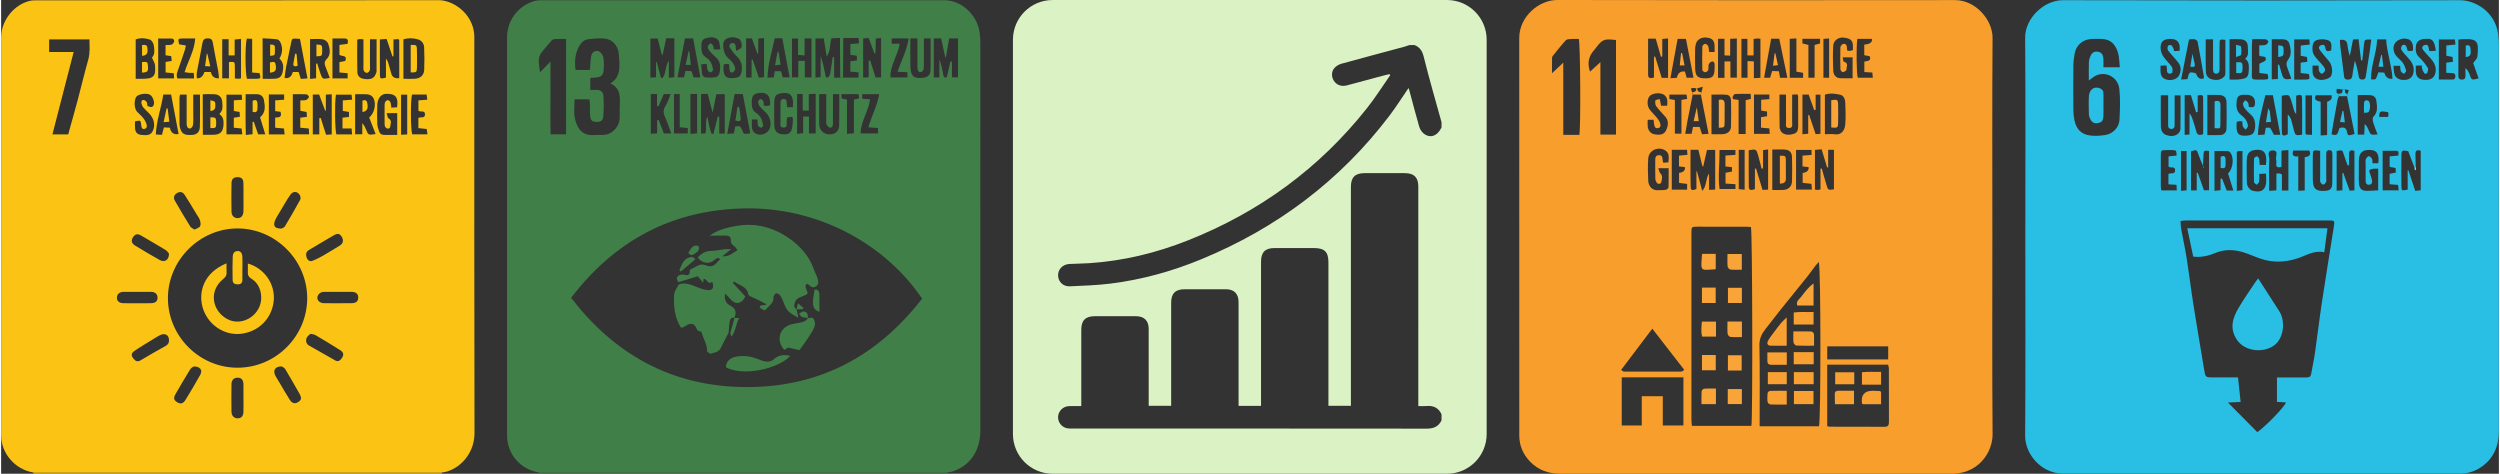
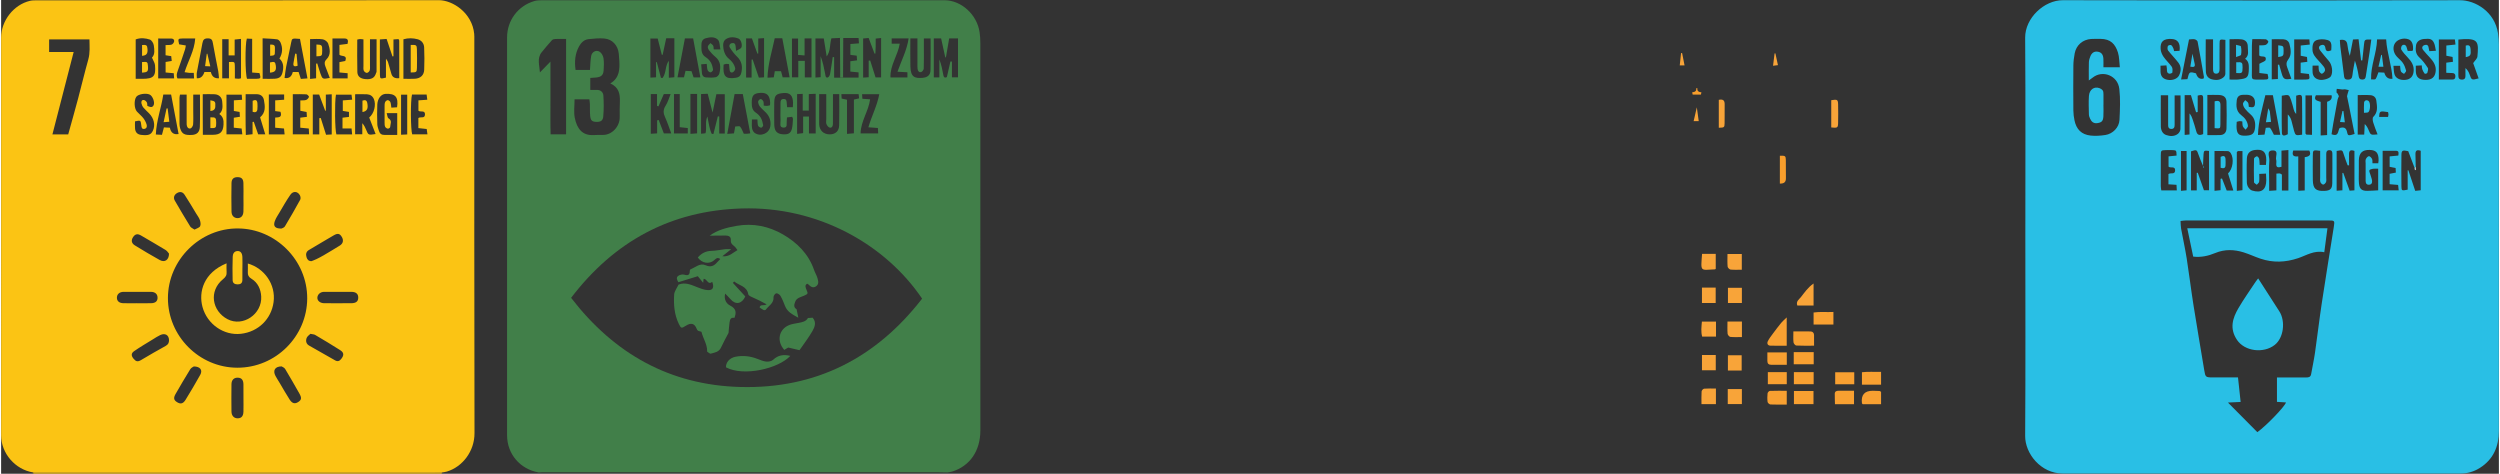
<svg xmlns="http://www.w3.org/2000/svg" id="Ebene_2" data-name="Ebene 2" viewBox="0 0 2004.951 380.277" width="2000" height="379">
  <rect x="0" y="0" width="2004.951" height="380.277" fill="#333333" stroke="none" />
  <defs>
    <style>
      .cls-1{fill:#f89e2c}.cls-2{fill:#f8a439}.cls-3{fill:#f8a031}.cls-6{fill:#fbc414}.cls-7{fill:#417f49}.cls-8{fill:#29bfe5}
    </style>
  </defs>
  <g>
    <path d="M353.816 379.258c-.082.288-.139.581-.17.879H25.919c.015-.31-.032-.611-.14-.903.663-.041 1.326-.118 1.99-.118 106.355.004 212.71.012 319.066.027 2.327 0 4.655.075 6.982.116Z" class="cls-6" />
    <path d="M353.816 379.258c-2.327-.04-4.655-.115-6.982-.116-106.355-.015-212.71-.023-319.066-.027-.663-0-1.326.077-1.99.118C11.325 376.97.011 363.916.009 349.379c-.013-106.371-.01-212.742-.002-319.113C.008 16.628 10.05 3.77 23.171.667c1.753-.415 3.635-.397 5.457-.397 107.536-.017 215.073.063 322.609-.129 11.401-.02 26.884 10.306 28.506 27.004.144 1.486.1 2.994.1 4.491.004 105.372-.117 210.745.145 316.116.036 14.465-9.656 27.055-22.266 30.799-1.26.374-2.601.478-3.905.707ZM190.033 183.381c-30.151-.213-56.046 25.061-56.132 55.779-.086 30.65 25.175 55.91 55.633 55.999 31.06.09 56.036-25.299 56.171-55.542.138-30.976-25.721-56.184-55.672-56.236ZM53.862 107.857c2.658-9.609 5.33-18.995 7.843-28.424 2.807-10.531 5.304-21.147 8.263-31.634 1.528-5.416 1.005-10.714.94-16.192H38.542v10.118h19.693c-5.79 22.459-11.381 44.147-17.048 66.132h12.675Zm196.322-31.979v32.011h5.228V94.831c.386-.032.771-.063 1.157-.095 1.381 4.349 2.762 8.699 4.265 13.431 1.528-.082 3.057-.164 4.552-.244V75.685l-4.734.253v12.871c-.18.001-.36.002-.54.002-1.604-4.291-3.208-8.583-4.834-12.933h-5.094Zm-88.326-.258c.043 11.313-.079 21.86.074 32.57 3.317 0 5.808.021 8.299-.004 5.723-.059 7.977-2.387 8.295-8.148.182-3.303-.143-6.296-3.382-8.524 3.235-2.863 2.565-6.465 2.348-9.855-.228-3.575-2.591-5.805-6.104-6.003-2.954-.167-5.925-.034-9.529-.034Zm133.61 18.729c3.994-3.272 5.697-10.352 3.735-14.862-1.035-2.381-2.969-3.639-5.427-3.79-3.104-.19-6.229-.046-9.618-.046v32.117h5.756v-8.89c1.491 1.677 2.336 3.431 3.066 5.231 1.775 4.377 1.753 4.386 7.621 3.488-1.702-4.391-3.352-8.649-5.134-13.249Zm-85.577-63.594c.034 11.347-.043 21.823.054 32.485 3.808 0 6.799.179 9.759-.044 4.001-.302 5.507-1.812 6.339-5.763.825-3.915.526-7.577-2.633-10.415 2.58-4.305 2.735-8.617.859-12.93-.458-1.052-1.645-2.364-2.642-2.501-3.682-.505-7.425-.567-11.737-.832Zm113.043 32.489c3.409 0 6.381.173 9.325-.04 4.454-.322 7.18-2.877 7.35-7.253.231-5.971.236-11.968-.044-17.936-.149-3.182-2.091-5.683-5.287-6.518-3.686-.962-7.467-1.097-11.344.052v31.694Zm-126.645 12.372c-.009 11.028-.191 21.673.143 32.72 2.216-.247 3.602-.401 5.397-.601V97.901l.977-.161c1.179 3.37 2.359 6.74 3.522 10.063h5.681c-1.481-4.899-2.815-9.31-4.124-13.64 4.61-3.847 4.024-8.84 3.104-13.78-.587-3.151-2.731-4.802-6.039-4.772-2.639.024-5.279.005-8.66.005Zm123.291-12.873c0-10.29.004-20.253-.019-30.217-.001-.287-.291-.573-.595-1.133-1.11.074-2.344.156-4.031.269v13.505l-.798.119c-1.539-4.597-3.079-9.193-4.694-14.019-2.03.146-3.574.257-5.416.39 0 9.767-.066 19.057.035 28.345.036 3.349.375 3.432 4.851 2.294V47.081c.934 1.498 1.408 1.998 1.587 2.589.96 3.167 1.861 6.351 2.753 9.538q1.159 4.139 6.328 3.536Zm-10.079 28.072c.554 1.729.577 3.63 1.431 4.142 3.273 1.959 1.415 4.668 1.347 7.059-.013.475-1.263 1.353-1.83 1.27-.812-.118-1.859-.794-2.189-1.514-.458-.998-.446-2.258-.458-3.407-.045-4.325-.045-8.65-.002-12.975.012-1.152.003-2.405.446-3.419.321-.733 1.376-1.586 2.097-1.58.736.006 1.832.853 2.116 1.585.505 1.303.517 2.797.77 4.435 1.788-.113 3.224-.204 4.594-.29 1.274-8.313-1.465-11.156-9.198-10.767-3.693.186-6.42 3.811-6.658 8.524-.269 5.31-.177 10.647-.002 15.964.058 1.766.824 3.519 1.328 5.259.635 2.192 2.082 3.254 4.422 3.206 3.279-.067 6.561-.017 10.242-.017V90.816h-8.456Zm-165.921-14.881c-.168 1.068-.398 1.861-.401 2.654-.028 6.976-.038 13.951.008 20.927.007 1.142.182 2.321.504 3.417 1.343 4.573 3.572 5.771 9.717 5.358 3.677-.247 5.964-2.189 6.109-6.461.291-8.577.086-17.171.086-25.908h-5.393v13.089c0 3.654.179 7.322-.104 10.954-.09 1.159-1.271 3.006-2.192 3.166-1.889.33-2.861-1.284-2.972-3.155-.078-1.324-.029-2.656-.029-3.985-.002-6.603-.001-13.206-.001-20.057h-5.333ZM108.017 63.268c2.112 0 3.743.001 5.373-0 8.98-.005 10.96-2.013 10.142-10.95-.179-1.961-1.507-3.817-2.452-6.071 2.553-2.587 1.957-6.388 1.463-9.91-.239-1.702-1.726-4.113-3.176-4.585-3.552-1.158-7.414-1.601-11.349-.115v31.632Zm144.831-12.137.907-.237c.863 2.749 1.653 5.524 2.604 8.243 1.55 4.431 1.816 4.527 7.47 3.416-1.193-3.123-2.371-6.166-3.517-9.221-.782-2.087-1.034-3.78.944-5.772 3.612-3.637 2.754-8.341 1.273-12.584-.527-1.511-2.709-3.159-4.347-3.418-3.337-.529-6.817-.159-10.179-.159v31.979l4.843-.54V51.131Zm-75.352-19.643v31.406h5.389V49.796c4.554-.258 4.623-.26 4.718 3.135.092 3.276.02 6.557.02 10.028 1.377.125 2.176.263 2.971.249.627-.011 1.251-.208 1.964-.338V31.222c-1.84.189-3.239.333-5.091.524v12.732h-4.842V31.488h-5.13Zm-60.126 53.505c1.834.725 3.632 1.85 4.953-.334 1.363-2.253-.63-7.608-3.068-8.749-3.016-1.41-9.194-.373-10.748 1.803-1.932 2.707-1.73 9.341.492 11.825 1.645 1.84 3.649 3.378 5.16 5.311 1.175 1.502 2.09 3.328 2.643 5.154.428 1.411.131 3.183-1.852 3.461-2.132.298-2.238-1.298-2.43-2.895-.498-4.139-.552-4.133-5.043-3.146 0 1.873-.142 3.834.033 5.766.273 3.01 1.834 4.776 5.061 5.1 5.734.576 7.783-.112 9.341-3.569 1.985-4.401.789-9.728-3.104-13.715-1.507-1.544-3.167-2.954-4.538-4.607-.787-.95-1.365-2.215-1.62-3.426-.29-1.379.139-2.904 1.936-2.705.863.096 1.865 1.029 2.348 1.851.456.774.313 1.901.434 2.875Zm168.506-53.217c0 8.767-.16 17.39.075 26.002.101 3.697 2.594 5.461 6.795 5.752 4.599.318 7.021-1.06 8.117-4.604.147-.476.503-.933.505-1.401.031-8.602.023-17.204.023-25.996h-5.303c0 6.99.007 13.781-.006 20.571-.003 1.496.198 3.074-.217 4.457-.257.856-1.496 1.954-2.302 1.96-.851.007-2.131-.99-2.466-1.845-.457-1.167-.238-2.614-.24-3.941-.014-6.953-.007-13.905-.007-21.131-1.23-.122-2.014-.271-2.794-.254-.619.014-1.233.233-2.18.43Zm-45.978-.544c-6.402-.556-6.411-.476-7.056 2.82-1.271 6.489-2.745 12.937-4.01 19.427-.589 3.023-.887 6.103-1.312 9.121q5.242.874 6.607-4.824h4.657c.637 1.954 1.186 3.64 1.811 5.558 1.756-.136 3.32-.257 5.318-.412-2.06-10.852-4.021-21.184-6.014-31.689Zm-65.015 31.587c-.211-2.11-.261-3.924-.591-5.686-1.401-7.47-3-14.905-4.272-22.396-.421-2.478-.993-3.883-3.893-3.938-2.938-.056-4.064 1.028-4.551 3.865-1.344 7.824-3.024 15.589-4.452 23.399-.283 1.548-.041 3.193-.041 4.76q4.365.374 6.127-5.059h5.136q1.244 5.52 6.538 5.056Zm-45.767 45.4c.519-1.973 1.003-3.811 1.569-5.959 1.772.087 3.337.164 4.785.235q1.179 6.117 7 5.077c-1.994-10.518-3.987-21.031-6.01-31.706h-6.261c-1.659 10.798-5.548 20.953-5.997 32.106 1.78.089 3.223.162 4.914.247Zm65.415 50.606c0-3.987.113-7.978-.035-11.959-.122-3.293-1.566-4.617-4.554-4.668-3.223-.055-4.951 1.392-5.009 4.794-.131 7.639-.145 15.283.003 22.922.064 3.279 2.106 5.165 4.895 5.174 2.753.009 4.539-1.866 4.673-5.301.143-3.649.032-7.308.028-10.962Zm39.61-51.012h13.069c-.094-1.775-.166-3.145-.246-4.654-2.521-.243-4.602-.444-6.835-.659v-8.04c1.875-.237 3.468-.439 5.335-.675l-.253-3.894c-1.892-.37-3.447-.674-5.032-.983v-8.312c1.777-.104 3.333.101 4.648-.369.974-.348 1.962-1.465 2.288-2.455.147-.447-1.265-2.004-2.033-2.053-3.576-.226-7.174-.1-10.942-.1v32.194Zm-39.607 211.69c0-3.653.06-7.307-.017-10.958-.076-3.599-1.503-5.25-4.43-5.379-3.131-.138-5.133 1.736-5.178 5.231-.094 7.304-.096 14.612-.003 21.916.044 3.468 2.095 5.52 5.066 5.468 2.908-.05 4.441-1.739 4.542-5.32.103-3.65.023-7.305.019-10.958Zm79.503-216.399v-8.634c1.784-.214 3.369-.405 5.186-.623v-4.011c-1.788-.291-3.358-.547-4.953-.807v-8.444c2.708-.21 4.958-.384 7.525-.583-.228-1.708-.392-2.932-.535-4.007h-12.488c-1.131 6.389-.821 28.562.358 31.863h12.623c-.166-1.753-.298-3.144-.451-4.753h-7.264ZM248.277 267.956c-.873.909-2.494 1.904-3.026 3.31-.848 2.243-.487 4.693 1.894 6.072 6.978 4.04 14.014 7.981 21.026 11.963 1.926 1.094 3.409.564 4.757-1.098 2.354-2.904 2.413-5.094-.661-7.08-6.622-4.281-13.437-8.266-20.22-12.293-.802-.476-1.897-.46-3.77-.873Zm-93.569 26.175c-.5.37-2.114 1.012-2.849 2.197-4.077 6.582-8.006 13.259-11.85 19.982-1.791 3.132-1.384 4.819 1.038 6.39 2.9 1.881 4.972 1.523 7.026-1.81 4.061-6.591 7.998-13.266 11.771-20.026 2.053-3.679.123-6.655-5.137-6.734Zm.528-109.847c1.633-.902 3.771-1.391 4.489-2.675.71-1.27.333-3.458-.197-5.03-.614-1.822-1.901-3.421-2.923-5.1-3.091-5.08-6.064-10.238-9.349-15.189-1.608-2.423-3.847-2.65-6.085-1.296-2.243 1.357-3.107 3.654-1.769 5.985 4.028 7.016 8.183 13.961 12.43 20.846.602.977 1.99 1.47 3.403 2.459Zm69.907 109.809c-5.452.037-7.157 3.425-4.909 7.651.999 1.877 2.182 3.656 3.273 5.485 2.691 4.513 5.256 9.107 8.106 13.518 2.107 3.262 4.291 3.682 7.011 1.863 2.56-1.712 2.764-3.273.758-6.792-3.743-6.565-7.443-13.158-11.364-19.616-.716-1.179-2.396-1.774-2.875-2.109Zm-90.355-21.14c-.116-3.994-3.116-5.813-6.982-4.045-2.081.952-4.005 2.26-5.962 3.468-5.065 3.128-10.234 6.113-15.111 9.514-2.47 1.723-2.335 3.706-.46 5.995 1.967 2.401 3.392 2.678 5.986 1.173 6.577-3.815 13.078-7.772 19.776-11.36 2.174-1.164 2.749-2.633 2.752-4.744Zm114.342-63.313c1.346-.552 2.726-1.035 4.03-1.672 1.916-.936 3.818-1.915 5.655-2.995 4.389-2.581 8.773-5.176 13.089-7.875 2.638-1.65 3.159-4.226 1.615-6.851-1.698-2.884-3.337-3.207-6.59-1.3-2.12 1.243-4.244 2.479-6.359 3.728-4.523 2.671-9.06 5.319-13.555 8.037-2.155 1.303-2.565 3.313-1.899 5.615.558 1.929 1.58 3.296 4.016 3.313Zm-114.347-6.028c-.533-.587-1.443-2.155-2.802-2.987-6.467-3.958-13.069-7.696-19.597-11.556-2.737-1.619-4.59-1.351-6.331 1.077-1.828 2.549-1.518 5.084 1.254 6.784 6.61 4.057 13.257 8.069 20.052 11.804 3.882 2.134 7.359.085 7.426-5.123ZM329.819 75.858c-1.293 4.958-1.097 28.627.164 31.985h12.236c-.239-1.742-.422-3.076-.588-4.286l-6.695-.732v-8.1c1.845-1.283 5.163.71 5.303-2.775.155-3.849-3.665-1.624-5.256-3.1v-8.301c2.382-.167 4.473-.314 7.102-.499-.21-1.641-.379-2.967-.535-4.192h-11.731Zm-143.054 26.632v-7.979l4.915-.794-.263-3.863c-1.772-.302-3.192-.544-4.597-.783V80.529c2.329-.153 4.266-.28 6.625-.435-.125-1.67-.226-3.018-.305-4.085h-12.248v31.823h12.714c-.21-1.792-.374-3.187-.547-4.668-2.312-.248-4.233-.454-6.293-.675Zm38.289 80.976c.448-.269 2.106-.692 2.735-1.736 4.245-7.047 8.338-14.19 12.29-21.406.5-.913.284-2.656-.273-3.63-1.85-3.235-5.396-3.541-7.608-.376-3.198 4.576-5.92 9.488-8.784 14.292-1.338 2.244-2.851 4.46-3.723 6.89-1.449 4.037.185 6.056 5.364 5.966ZM126.093 30.899v32.044h12.772l-.288-4.168c-2.421-.222-4.499-.413-6.542-.6v-8.44c1.8-.292 3.223-.523 4.921-.798-.154-1.478-.282-2.704-.405-3.873-1.784-.279-3.191-.5-4.542-.711v-8.174c1.83-.1 3.399.074 4.777-.358.851-.267 1.773-1.356 2.025-2.255.432-1.543-.542-2.601-2.14-2.641-3.439-.085-6.882-.026-10.579-.026Zm22.178 5.603c-.229 1.216-.302 2.198-.604 3.104-1.938 5.806-3.856 11.621-5.937 17.377-.764 2.112-1.198 4.063-.164 5.976h13.309l-.23-4.465c-1.452 0-2.589.062-3.716-.018-1.074-.076-2.138-.3-3.661-.527 2.785-9.041 7.854-17.023 8.542-27.082-3.861 0-6.98-.065-10.096.017-3.809.1-3.846.214-2.832 4.693 1.69.29 3.433.59 5.389.926Zm123.314-.463c2.239-.282 4.294-.54 6.488-.816.677-2.62.518-4.394-2.723-4.347-3.108.045-6.218.01-9.374.01v32.067h12.176v-4.182c-2.329-.214-4.398-.405-6.574-.606v-8.291c1.745-.344 3.301-.651 4.711-.929 1.889-5.22-3.266-3.366-4.704-5.005v-7.9Zm-1.868 207.374c3.82 0 7.641.067 11.459-.019 3.756-.085 5.389-1.442 5.484-4.306.103-3.111-1.681-4.787-5.507-4.826-7.307-.075-14.615-.06-21.922.001-2.994.025-5.247 2.069-5.38 4.624-.129 2.474 2.115 4.424 5.404 4.505 3.486.085 6.975.019 10.462.021Zm-160.701-.005c3.812 0 7.627.078 11.436-.024 3.347-.089 5.028-1.538 5.125-4.118.116-3.085-1.777-4.967-5.345-5.002-7.293-.07-14.586-.059-21.879-.002-3.433.027-5.516 2.03-5.399 4.961.1 2.504 1.932 4.084 5.123 4.165 3.644.093 7.293.022 10.939.019ZM224.269 89.733c-1.45-.189-2.857-.373-4.275-.558v-8.609c2.587-.187 4.84-.35 7.186-.519v-4.205H214.893v32.016h12.665c-.18-1.769-.322-3.165-.478-4.701-2.6-.241-4.834-.449-7.098-.659v-8.124c2.762-.226 5.79.086 4.286-4.641Zm-27.03-58.749c-1.48 4.735-1.36 28.444.167 32.294 2.375 0 4.852.052 7.326-.012 3.757-.098 3.907-.386 2.651-4.6-1.734-.13-3.509-.263-5.872-.441V31.174c-1.852-.083-3.101-.138-4.272-.191Zm128.737 76.939V75.997h-4.935v32.15c1.782-.081 3.21-.146 4.935-.225Z" class="cls-6" />
    <path d="M180.96 211.365c0 2.632-.149 4.785.038 6.909.228 2.594-.785 4.132-2.841 5.804-11.709 9.527-8.851 25.581 3.551 32.114 12.342 6.502 27.849-4.022 27.068-18.197-.316-5.73-2.628-11.114-7.885-14.29-2.212-1.337-2.967-2.852-2.864-5.223.099-2.272.021-4.553.021-6.959 13.161 3.745 22.592 16.685 20.649 31.036-1.817 13.429-12.153 23.787-26.205 25.375-13.677 1.546-27.064-7.619-30.852-21.547-3.276-12.044.885-27.48 19.32-35.023Z" class="cls-6" />
    <path d="M193.674 215.275c0 3.159.026 6.319-.008 9.478-.028 2.49-1.4 3.541-3.825 3.519-2.345-.021-3.967-.971-4.005-3.428-.096-6.316-.208-12.643.068-18.949.089-2.031 1.064-4.31 3.879-4.397 2.331-.072 3.735 1.555 3.886 4.798.139 2.987.029 5.985.029 8.979h-.024Zm-25.708-112.479v-8.6c4.209-.206 4.704.291 4.686 4.529-.017 3.984-.29 4.236-4.686 4.071Zm.012-22.289c3.9.654 4.178 1.055 3.936 5.212q-.181 3.1-3.936 3.388v-8.6Zm122.065 9.429v-9.133c1.851-.626 3.362-.748 3.87 1.846.892 4.55-.127 6.66-3.87 7.287Zm-74.24-31.632v-8.196c3.632-.826 4.25-.49 4.675 2.468.568 3.961-.545 5.47-4.675 5.728Zm.143-22.482c4.388-.263 3.83 1.241 3.819 5.077-.01 3.576-.063 3.576-3.819 3.927v-9.004Zm112.836 22.349V36.069c4.444-.155 4.873.042 4.973 3.451.147 4.973.142 9.956.028 14.93-.081 3.548-.368 3.673-5.002 3.72ZM201.907 89.777v-8.867c1.976-.905 3.635-1.032 3.827 1.974.104 1.632.132 3.291-.039 4.913-.221 2.091-1.516 2.714-3.788 1.98Zm-88.77-44.95v-8.715c3.602-.254 4.143.172 4.369 3.306.266 3.683-.797 5.082-4.369 5.409Zm-.027 13.471v-8.479c4.207-.346 4.47-.174 4.73 2.904.393 4.66-.081 5.287-4.73 5.575Zm139.993-22.572c4.433.15 4.698.459 4.648 5.015-.046 4.195-.207 4.361-4.648 4.474v-9.489Zm-15.954 7.541c.288 3.183.575 6.367.858 9.489-2.75 1.055-3.693.236-3.355-2.005.392-2.6.947-5.176 1.431-7.762.355.093.711.186 1.066.279Zm-69.215 10.009c-1.805-.08-2.857-.126-4.198-.185.48-3.535.912-6.719 1.344-9.903l.446-.085c.742 3.134 1.484 6.269 2.408 10.173Zm-34.272 33.707c.429 3.428.858 6.855 1.346 10.751-1.486.114-2.651.204-4.573.352.871-4.054 1.616-7.521 2.361-10.988l.867-.116Z" class="cls-6" />
  </g>
  <g>
    <path d="M1624.841 190.118c0-53.281.241-106.563-.148-159.841C1624.578 14.45 1639.984.128 1654.933.167c106.228.281 212.457.256 318.685.009 12.623-.029 28.128 9.423 30.645 26.662.43 2.946.657 5.95.658 8.927.033 103.398.043 206.796.007 310.193-.004 12.411-4.357 22.75-15.227 29.622-4.733 2.992-9.897 4.531-15.57 4.529-106.395-.029-212.79-.042-319.185-.001-17.758.007-30.348-16.102-30.252-30.15.363-53.278.146-106.56.146-159.841Zm250.694-114.966.997 2.092c-.354.878-.866 1.726-1.037 2.638-1.218 6.481-2.384 12.972-3.53 19.466-.501 2.841-.915 5.697-1.343 8.378 6.068 2.462 4.965-2.979 6.535-4.976 3.251-.9 5.163-.362 5.926 3.244.668 3.157 1.05 3.076 6.042 1.541-1.491-7.523-2.986-15.092-4.494-22.659-.509-2.556-1.052-5.105-1.579-7.657.161-.651.322-1.302.483-1.953l.908-2.938c-1.014-.215-2.027-.431-3.041-.646l-2.064.158-4.537-.526c-.096 1.253-.264 2.054-.17 2.822.045.37.586.68.903 1.017Zm-80.956 47.001v31.06l4.548-.544v-31.43h-3.685l-.862.914Zm55.818-14.105 4.53.204v-31.689h-5.218v30.625c.229.287.459.574.688.861Zm86.901 26.776c-1.684-4.441-3.369-8.882-5.11-13.472-4.552-1.014-5.415-.668-5.469 3.073-.123 8.476-.111 16.956 0 25.432.043 3.264.399 3.354 5.017 2.378v-15.558l.577.05c1.803 5.415 3.606 10.83 5.481 16.464 1.735-.182 3.124-.327 4.414-.462v-31.701c-3.036-1.059-4.332-.186-4.224 2.818.119 3.318.136 6.64.198 9.96l-.884 1.02Zm-169.836-1.672c-1.226-3.001-2.614-5.948-3.638-9.016-1.341-4.02-1.459-4.17-5.996-2.664v31.348h4.583v-14.095l.828-.045c1.636 4.634 3.272 9.269 4.966 14.065h4.066v-31.601c-3.849-.449-4.153-.328-4.382 2.573-.247 3.135-.29 6.286-.422 9.431l-.006.005Zm59.353 169.812c2.654 0 4.299-0 5.944 0 5.826.001 11.653-.036 17.478.022 2.028.02 3.596-.301 4.013-2.689.998-5.713 2.264-11.386 3.09-17.122 1.89-13.125 3.411-26.305 5.391-39.416 3.095-20.496 6.454-40.952 9.683-61.428.838-5.315.809-5.365-4.37-5.367-38.12-.014-76.239-.011-114.358.009-1.272.001-2.543.246-4.257.423.152 2.264.098 4.244.444 6.15 1.452 7.995 3.237 15.935 4.503 23.957 1.965 12.445 3.456 24.965 5.424 37.41 2.77 17.521 5.823 34.998 8.687 52.504.836 5.109 1.16 5.528 6.263 5.542 6.795.019 13.59.005 20.789.005.721 6.702 1.401 13.028 2.117 19.682-3.42.164-6.156.294-10.181.487 8.403 8.466 16.026 16.147 23.601 23.779 7.42-5.389 22.123-20.678 22.97-23.882l-7.231-.444v-19.623ZM1700.696 54.007c-.512-4.357-.4-8.272-1.509-11.804-2.154-6.859-5.943-10.987-14.082-10.993-2.497-.002-5.003-.085-7.49.084-6.718.456-11.898 4.913-13.156 11.508-.619 3.243-1.034 6.574-1.069 9.87-.124 11.988-.1 23.979-.007 35.967.021 2.636.356 5.308.89 7.893 1.516 7.34 5.62 11.468 12.945 12.288 3.899.436 7.974.135 11.874-.459 5.97-.909 11.029-6.106 11.32-12.121.4-8.267.795-16.65-.122-24.836-1.215-10.846-13.499-15.467-21.427-9.076-.811.654-1.685 1.229-3.071 2.232 0-5.377-.103-10.014.056-14.641.056-1.613.585-3.276 1.207-4.789 1.036-2.522 2.883-4.082 5.826-3.648 2.902.427 4.4 2.188 4.605 5.59.136 2.256.026 4.526.026 6.933h13.182Zm201.83-22.268c-5.301-.191-5.453-.037-5.851 3.99-.421 4.261-.91 8.515-1.37 12.773l-.979-.029-2.011-16.977-4.467.205c-.905 4.675-1.728 8.922-2.55 13.168-1.137-3.244-1.596-6.354-2.051-9.463q-.62-4.239-5.927-3.321c.111 1.727.138 3.517.355 5.285.93 7.567 1.953 15.124 2.857 22.694.226 1.894.186 3.677 2.823 3.832 2.746.161 3.795-.963 4.072-3.698.392-3.876 1.269-7.704 1.939-11.552 1.429 4.129 2.386 8.148 2.986 12.219.297 2.019.972 3.029 3.077 3.005 1.948-.022 2.48-1.136 2.733-2.833.954-6.397 2.032-12.776 3.009-19.17.494-3.231.871-6.48 1.354-10.127Zm-67.016 76.014V91.838c1.48 1.479 2.338 3.055 2.843 4.736.854 2.845 1.386 5.787 2.233 8.635 1.054 3.542 1.471 3.691 6.43 2.893 0-9.815.141-19.744-.083-29.665-.071-3.125-2.411-2.288-4.703-1.63v14.637c-1.166-1.094-1.595-2.283-1.943-3.495-.732-2.545-1.264-5.158-2.162-7.641-1.632-4.514-1.719-4.483-7.46-3.482 0 9.843-.163 19.786.096 29.719.081 3.116 2.398 2.425 4.75 1.207Zm148.807-57.101c1.394-2.073 3.246-3.585 3.399-5.253 1.019-11.156.802-14.437-10.758-13.991-1.424.055-2.844.208-4.527.336 0 9.93.018 19.395-.015 28.859-.007 1.937.509 3.21 2.734 3.285 2.573.087 3.032-1.428 2.966-3.53-.059-1.907-.013-3.817-.013-5.726 1.731 1.532 2.691 3.224 3.305 5.033 1.58 4.657 1.697 4.771 7.272 3.256-1.495-4.205-2.974-8.366-4.362-12.27Zm-148.318 102.293v-32.507l-5.557.46v12.999c-2.645.747-4.247.636-4.197-2.137.021-1.163.266-2.41-.061-3.474-.804-2.614 2.383-7.505-2.659-7.537-5.47-.035-2.646 5.058-2.831 7.781-.427 6.288-.135 12.625-.134 18.943 0 1.768 0 3.536 0 5.712 2.259-.152 3.815-.258 5.797-.391V139.37c1.229-.074 2.027-.209 2.804-.134.428.041.823.436 1.608.887v12.822h5.23Zm48.687-20.209-1.167-.063c-.998-2.779-2.116-5.521-2.965-8.344-1.214-4.038-1.13-4.063-5.843-3.162v31.931l4.643-.348v-13.975l.686.03c1.659 4.622 3.318 9.245 5.113 14.245l3.848-.275v-31.621c-3.062-1.178-4.39-.35-4.328 2.684.061 2.965.013 5.933.013 8.899Zm-113.743-56.523v32.231c3.709 0 7.137.158 10.543-.046 3.174-.191 4.764-2.371 4.823-5.345.144-7.145.24-14.301-.008-21.44-.122-3.519-2.281-5.203-5.957-5.373-2.974-.137-5.959-.028-9.401-.028Zm136.623 31.674c-1.29-3.462-2.59-6.488-3.51-9.625-.408-1.391-.694-3.667.069-4.41 3.986-3.885 3.014-8.479 2.454-13.058-.332-2.719-2.236-4.194-4.717-4.4-3.39-.281-6.82-.07-10.239-.07v31.744h5.214c.152-2.991.292-5.752.432-8.512 1.577 1.46 2.412 3.177 3.14 4.938 1.617 3.908 1.595 3.917 7.157 3.393Zm-118.829-76.384v32.339c2.602 0 4.922.234 7.178-.044 6.726-.829 8.208-1.102 8.327-8.782.047-3.044-.105-5.894-2.993-7.82 3.493-2.894 2.082-6.43 2.155-9.576.083-3.576-1.782-5.705-5.225-6.051-3.071-.309-6.197-.065-9.442-.065Zm119.367 99.542c.124-.953.272-1.588.28-2.225.081-6.051-1.838-8.308-7.159-8.462-5.825-.168-8.541 2.403-8.678 8.311-.069 2.987-.027 5.978-.019 8.966.008 3.155-.166 6.326.099 9.46.388 4.589 2.209 6.151 6.753 6.1 2.897-.033 5.792-.271 8.685-.416v-17.348c-1.636 0-2.961-.16-4.224.05-1.034.172-2.66.606-2.833 1.245-.27.998.456 2.271.782 3.422.463 1.637 1.154 3.241 1.362 4.908.231 1.85-.535 3.324-2.751 3.235-1.951-.079-2.406-1.432-2.404-3.101.006-4.649-.004-9.299.001-13.948.001-1.162-.287-2.463.141-3.446.449-1.03 1.53-2.319 2.466-2.436.765-.095 2.012 1.219 2.514 2.184.475.915.258 2.189.361 3.501h4.626Zm-69.741-67.816c-1.123-3.11-2.192-6.185-3.344-9.23-.876-2.317-.798-4.128.91-6.359 2.842-3.712 1.967-8.217.888-12.398-.577-2.235-2.494-3.584-4.856-3.697-3.096-.148-6.205-.036-9.335-.036v32.193l4.936-.29V51.99l.985-.131c.718 2.486 1.415 4.978 2.158 7.456 1.275 4.253 2.392 4.847 7.657 3.912Zm-104.796 13.235c0 8.786-.077 16.928.04 25.068.043 2.992 1.361 5.812 4.21 6.833 3.124 1.12 6.654 1.3 9.514-.952 1.037-.817 1.968-2.469 1.993-3.759.171-8.94.09-17.886.09-27.094h-4.749c0 1.666 0 2.971 0 4.277-.002 6.487-.021 12.974.004 19.46.007 1.951-.615 3.29-2.813 3.198-1.951-.082-2.419-1.39-2.395-3.086.03-2.162-0-4.324-.001-6.487-.001-5.769-0-11.539-0-17.459h-5.892Zm127.922 44.586c-5.772-.745-5.875-.699-5.904 3.999-.04 6.475-.081 12.951.015 19.424.104 7.031 2.424 9.109 9.455 8.748 4.461-.229 6.051-1.562 6.154-6.026.18-7.799.058-15.605.085-23.408.006-1.595-.088-3.093-2.161-3.22-2.245-.138-2.781 1.225-2.769 3.17.037 6.309.017 12.618.009 18.927-.002 1.161.245 2.443-.165 3.448-.366.898-1.468 2.043-2.268 2.061-.771.018-1.96-1.134-2.264-2.013-.412-1.195-.183-2.621-.184-3.947-.009-6.963-.004-13.926-.004-21.161Zm-91.848-89.459c0 8.86-.183 17.3.104 25.724.094 2.754 1.322 5.405 4.673 6.319 3.624.988 6.916.752 9.75-1.821.661-.6 1.203-1.711 1.211-2.592.087-9.089.053-18.179.053-27.212-4.499-.536-4.635-.538-4.682 2.868-.095 6.808-.035 13.619-.016 20.428.006 2.01-.412 3.893-2.815 3.828-2.143-.058-2.417-1.882-2.413-3.667.013-5.813.006-11.626.006-17.439 0-2.093 0-4.185 0-6.436h-5.873Zm22.155 121.347c-1.537-4.963-2.892-9.338-4.244-13.707 3.837-3.532 4.996-11.932 2.145-16.329-.476-.734-1.459-1.564-2.244-1.602-3.57-.171-7.153-.075-10.772-.075v31.949l4.869-.502v-9.1l1.146-.322c1.252 3.218 2.503 6.437 3.768 9.688h5.332Zm26.171-20.557c.112-1.512.264-2.644.269-3.776.027-6.701-2.672-9.088-9.246-8.219-3.841.507-6.15 2.671-6.336 6.947-.274 6.301-.121 12.623-.02 18.934.021 1.287.352 2.735 1.026 3.802.733 1.161 1.877 2.46 3.108 2.844 7.557 2.36 11.468-.573 11.471-8.392.001-1.608-.131-3.217-.217-5.189-1.968.093-3.525.166-5.429.256 0 2.39.197 4.389-.089 6.316-.129.873-1.217 1.603-1.87 2.398-.786-.674-2.235-1.33-2.254-2.025-.17-6.307-.164-12.623.02-18.929.021-.709 1.374-1.655 2.281-1.932.392-.12 1.585 1.092 1.771 1.856.377 1.554.317 3.214.458 5.109h5.058Zm-65.247-56.006v31.923l3.904-.361V91.024c1.416 1.657 2.088 3.455 2.669 5.282.951 2.992 1.952 5.974 2.729 9.013.757 2.963 2.373 3.705 5.568 2.303 0-9.626.068-19.399-.041-29.171-.033-2.956-2.039-2.206-4.366-1.724v13.185l-1.297.204c-1.376-4.582-2.753-9.165-4.127-13.741h-5.038Zm179.047-35.477c1.431 0 2.42.038 3.402-.024.283-.018.548-.324.816-.494.432-4.739-.843-7.823-3.65-8.846-3.841-1.399-8.679-.014-10.74 3.075-2.009 3.011-1.567 7.367 1.235 10.593 1.605 1.847 3.68 3.334 5.048 5.323 1.257 1.828 2.05 4.06 2.615 6.227.173.666-1.081 1.704-1.681 2.572-.862-.647-2.131-1.124-2.492-1.982-.544-1.295-.455-2.857-.665-4.54h-5.357c.276 2.504.252 4.672.795 6.687.896 3.324 4.53 5.085 8.843 4.628 3.876-.411 5.981-2.599 6.506-6.283.711-4.983-1.622-8.559-4.867-11.905-1.832-1.889-3.602-3.909-4.976-6.133-.46-.745.002-2.839.732-3.369 1.328-.967 2.881-.513 3.489 1.369.3.929.572 1.868.947 3.102Zm22.618-.142c-.491-2.246-.628-4.207-1.355-5.917-1.468-3.451-3.154-4.051-8.278-3.544-3.473.344-5.929 2.136-6.355 5.268-.472 3.47-.344 6.771 2.716 9.552 2.629 2.389 4.806 5.363 6.765 8.352.602.918-.014 2.785-.412 4.115-.117.391-1.877.811-2.068.57-.829-1.046-1.476-2.287-1.953-3.546-.326-.861-.26-1.87-.405-3.122l-4.796.261c0 1.684-.033 2.992.006 4.298.141 4.817 2.476 6.979 7.625 7.094 5.236.117 7.908-2.282 8.364-7.078.44-4.63-1.96-7.854-4.805-10.967-1.785-1.952-3.656-3.842-5.266-5.932-1.218-1.581-.984-3.253 1.088-3.97 1.61-.558 2.957-.099 3.247 1.921.133.929.382 1.841.619 2.952l5.264-.308Zm-198.168-9.084c-2.164 10.937-4.199 21.22-6.358 32.135l5.075-.271c1.44-6.065 1.612-6.169 6.905-4.642q1.595 5.284 6.03 4.199c.107-.427.391-.924.316-1.359-1.638-9.448-3.268-18.898-5.075-28.314-.151-.786-1.479-1.722-2.394-1.899-1.393-.269-2.903.065-4.499.15Zm163.321 31.558c-.537-10.72-4.504-20.842-5.08-31.606h-7.294c-.249 10.844-5.121 20.85-4.81 32.118 1.524-.088 3.234.261 3.609-.294 1.033-1.527 1.508-3.432 2.285-5.392l4.706.238q1.609 5.591 6.584 4.936Zm-170.895-22.428c.757-6.114-1.454-9.239-6.281-9.519-6.546-.381-9.388 2.012-8.934 8.099.161 2.151 1.144 4.457 2.382 6.26 1.936 2.821 4.611 5.134 6.555 7.951.783 1.134.659 3.046.522 4.566-.038.424-1.679 1.13-2.444.981-2.167-.42-1.943-2.321-1.995-3.989-.025-.784-.198-1.564-.347-2.66l-4.774.242c0 1.865-.062 3.346.012 4.819.189 3.765 1.962 5.778 5.626 6.494 3.695.723 7.774-.649 9.213-3.419 1.808-3.481 1.904-7.154-.528-10.35-2.576-3.384-5.643-6.392-8.245-9.758-.617-.798-.528-2.47-.175-3.548.173-.529 1.911-1.083 2.551-.786.82.381 1.336 1.561 1.813 2.485.345.669.412 1.482.636 2.357l4.413-.224Zm80.82 67.394c-2.052-10.998-4.001-21.449-5.927-31.772h-6.049c-2.44 10.481-5.599 20.689-5.911 31.922l5.254-.292c.361-1.994.647-3.572.987-5.444 1.342 0 3.018-.455 3.451.086 1.27 1.586 2.046 3.569 3.072 5.501h5.124Zm25.937-55.533c0 2.208-.183 4.036.041 5.812.392 3.11 2.373 4.96 5.55 5.559 2.98.561 8.054-1.018 9.119-2.839 1.828-3.127 1.004-9.14-1.565-12.134-2.459-2.865-4.91-5.743-7.203-8.739-1.152-1.506-1.228-3.29.882-4.081 1.874-.703 3.17.002 3.45 2.243.422 3.366 2.454 2.788 4.716 1.911.103-3.333.93-7.13-2.968-8.255-2.821-.814-6.428-.886-9.071.203-2.87 1.182-3.201 4.706-3.024 7.866.195 3.472 2.415 5.721 4.5 8.087 1.532 1.737 3.195 3.375 4.573 5.226.638.857 1.207 2.249.952 3.157-.291 1.032-1.409 2.126-2.429 2.523-.454.177-1.935-1.147-2.257-2.04-.476-1.32-.335-2.862-.472-4.497h-4.792Zm-51.19 33.094c2.399.352 4.498 1.069 4.894-2.042.602-4.731-1.806-7.533-6.594-7.655-.995-.025-1.993.026-2.989.043-2.947.049-4.659 1.507-4.997 4.457-.504 4.401-.537 8.631 3.487 11.747 1.432 1.109 2.85 2.401 3.812 3.904.92 1.436 1.574 3.233 1.692 4.917.066.935-1.204 1.963-1.872 2.949-.763-.886-1.813-1.66-2.211-2.687-.446-1.15-.302-2.529-.424-3.905-.916-.116-1.562-.306-2.186-.25-.771.069-1.524.343-2.333.54-.064 1.395-.185 2.549-.157 3.698.148 6.158 1.832 7.727 7.879 7.412 4.847-.253 6.547-1.696 7.027-6.534.388-3.916-.309-7.581-3.504-10.399-1.616-1.425-3.209-2.93-4.528-4.621-.871-1.117-1.628-2.611-1.69-3.97-.044-.96 1.163-1.978 1.812-2.97.788.679 1.801 1.227 2.299 2.077.46.785.367 1.894.583 3.286Zm152.545-21.892c4.098 0 7.557.039 11.014-.017 1.646-.027 2.284-1.056 2.28-2.637-.005-1.609-.713-2.493-2.349-2.568-1.613-.074-3.225-.144-4.99-.223v-8.105l5.369-.719c-.119-1.506-.218-2.75-.309-3.902-1.895-.368-3.454-.67-4.994-.969v-8.198l7.331-.773c-.185-1.622-.325-2.853-.465-4.079h-12.887v32.191Zm-149.742-32.432c-.131 2.123-.306 3.725-.315 5.327-.033 5.977-.089 11.956.006 17.932.168 10.487-2.031 9.136 9.711 9.17 3.764.011 3.912-.387 2.867-4.478-2.221-.269-4.441-.538-6.586-.798v-7.371c2.188-1.301 4.843-2.001 5.07-3.172.802-4.139-3.752-1.762-5.157-3.535v-8.102c1.853-.095 3.562.108 5.058-.365.955-.302 1.93-1.505 2.225-2.502.135-.456-1.315-1.955-2.111-2.009-3.425-.23-6.875-.098-10.767-.098Zm-67.299 108.251c1.919-1.27 5.208.662 5.342-2.833.151-3.923-3.683-1.584-5.274-3.118v-8.22c2.367-.234 4.428-.438 6.457-.639-.15-4.094-.145-4.175-2.772-4.355-1.984-.136-3.987-.082-5.979-.019-3.668.116-3.894.292-3.919 4.062-.055 8.306-.033 16.614 0 24.92.004 1.103.256 2.205.402 3.372h12.443c-.087-1.664-.158-3.027-.235-4.498l-6.465-.417v-8.256Zm171.929-18.662v31.778h12.884c-.184-1.718-.33-3.081-.466-4.355-2.589-.226-4.681-.409-6.814-.595v-8.335c1.749-.344 3.303-.65 4.989-.982-.068-1.355-.124-2.471-.186-3.687-1.736-.344-3.282-.651-4.784-.949v-8.357l6.964-.683c.236-2.021.704-3.802-1.96-3.826-3.45-.031-6.9-.008-10.627-.008Zm-70.988-89.424v32.271c3.336 0 6.302.098 9.259-.026 3.289-.138 3.388-.406 2.526-4.456l-6.617-.761v-8.342c1.887-.235 3.483-.434 5.35-.667-.096-1.495-.175-2.733-.249-3.887-1.891-.369-3.445-.673-5.045-.986v-8.209l7.281-.776c-.125-1.553-.224-2.781-.335-4.16h-12.17Zm3.261 93.929v27.605c1.909-.093 3.338-.163 5.181-.253v-26.713c3.398-.461 5.501-1.641 3.695-5.317h-12.926c-1.15 3.572-.102 5.177 4.051 4.678Zm23.157-43.834q4.505-1.375 3.567-5.225h-12.604c-2.195 4.253 1.411 4.302 3.853 5.296v26.968c1.964-.119 3.479-.211 5.185-.314V81.691Zm-117.305 39.51v31.971l4.518-.409v-31.561h-4.518Zm159.109-27.354h7.11c.146-.88.339-1.5.327-2.116-.011-.611-.227-1.219-.339-1.756-6.665-1.031-6.945-.89-7.098 3.873Z" class="cls-8" />
-     <path d="M1883.053 77.219c-2.173.008-4.347.017-6.52.025l-.997-2.092c2.513.326 4.304-.177 3.804-3.312l2.064-.158c.029 1.601-.469 3.515 2.133 3.584-.161.651-.322 1.302-.483 1.953Z" class="cls-8" />
    <path fill="#e7f6f9" d="M1938.182 133.804v2.672l-.646.049c-.079-.567-.158-1.134-.238-1.701.295-.34.589-.68.884-1.02Zm-142.741-12.566-.862.914.862-.914Zm54.268-14.051c.229.287.459.574.688.861l-.688-.861Z" />
    <path d="M1759.58 205.982c-1.569-7.487-3.116-14.873-4.765-22.747h112.525c-.857 6.471-1.671 12.627-2.546 19.238-8.159-1.723-14.372 2.542-20.982 4.76-10.191 3.419-20.148 3.8-30.253.395-4.534-1.528-8.889-3.603-13.449-5.031-7.63-2.39-15.29-2.643-22.871.514-5.552 2.313-11.305 3.623-17.659 2.871Zm52.137 17.488c5.98 9.293 11.558 17.871 17.041 26.509 5.043 7.944 3.465 21.279-3.792 26.924-8.953 6.964-24.021 5.159-30.204-4.018-6.167-9.153-3.629-17.38 1.123-25.526 4.239-7.266 9.152-14.14 13.78-21.179.438-.665.961-1.275 2.053-2.711ZM1687.524 84.177c0 3.154.175 6.321-.046 9.46-.254 3.609-1.468 4.682-4.804 5.191-2.984.455-4.732-1.073-5.852-3.553-.473-1.046-.94-2.207-.963-3.325-.105-4.98-.319-9.981.023-14.939.355-5.165 4.285-7.826 8.465-6.255 1.854.697 3.183 1.773 3.143 3.961-.006.331.062.662.063.994.005 2.822.003 5.645.003 8.468l-.031 0Zm290.822-38.319v-9.26c2.833-.843 3.689.365 3.887 2.81.388 4.789-.032 5.697-3.887 6.45Zm-210.877 87.289c.286.399.573.798.859 1.198l-.627.269-.238-1.462.006-.005Zm9.306-51.79c3.38-1.007 4.753-.003 4.689 3.208-.103 5.144.054 10.294-.055 15.438-.069 3.274-.195 3.272-4.634 2.855V81.357Zm119.894 9.197c0-2.955-.171-5.559.056-8.128.169-1.915 2.242-2.535 3.695-1.306 1.628 1.377 1.412 7.98-.414 9.009-.735.414-1.795.254-3.337.425Zm-102.555-40.575c4.813-.247 5.119.042 5.09 4.445-.028 4.29-.335 4.551-5.09 4.191v-8.636Zm-.149-4.2v-9.805c1.635.492 3.787.665 3.913 1.263.456 2.174.523 4.546.102 6.72-.138.711-2.209 1.048-4.015 1.822Zm33.848-9.422c4.262.48 4.299.522 4.328 4.436.03 4.061-.21 4.359-4.328 5.002v-9.437Zm-46.209 98.329v-8.789c2.12-1.037 3.745-1.081 3.933 1.926.102 1.641.056 3.296-.015 4.941-.102 2.36-1.554 2.583-3.917 1.922Zm-24.335-81.194c.555-3.37 1.05-6.371 1.712-10.382.728 3.341 1.224 5.727 1.771 8.101.589 2.555-.752 2.799-3.483 2.28Zm154.972.064h-3.943c.785-3.432 1.482-6.48 2.18-9.528l.559.138c.389 3.035.778 6.07 1.204 9.39Zm-30.957 44.62-3.858-.256c.714-3.207 1.34-6.023 1.967-8.839l.773.061c.362 2.921.724 5.843 1.119 9.034Zm-61.463-11.251c.828 1.572 1.19 1.976 1.248 2.419.356 2.717.644 5.442.991 8.49l-4.107.3c.623-3.743 1.17-7.025 1.867-11.209Z" class="cls-8" />
  </g>
  <g>
-     <path d="M1598.373 189.703c0 52.942-.258 105.886.177 158.824.112 13.63-10.175 30.527-30.62 31.726-.83.049-1.665.007-2.497.007-104.552 0-209.104-.003-313.656.005-9.382.001-17.692-2.712-24.332-9.575-5.654-5.844-8.821-12.789-8.821-21.026-.004-106.383.032-212.767-.041-319.15-.012-17.081 15.714-30.549 30.559-30.515 106.383.248 212.766.188 319.15.075 16.806-.018 30.329 16.019 30.229 30.304-.371 53.106-.148 106.216-.148 159.324Zm-237.746-118.862c-4.541-.536-4.731-.343-3.218 3.273l.393 1.811c-1.353 6.799-2.735 13.592-4.046 20.398-.682 3.542-1.24 7.108-1.924 11.063h5.119c.384-1.923.729-3.648 1.094-5.48h5.365c.629 1.926 1.225 3.752 1.908 5.844 1.658-.096 3.233-.187 5.243-.303-2.114-10.801-4.139-21.15-6.163-31.498.149-.616.297-1.232.446-1.848.295-1.193.59-2.385 1.094-4.423-2.1.545-3.216.835-4.331 1.125-.327.006-.653.019-.98.037Zm44.325 271.011c1.118-6.238.798-155.884-.37-159.646-1.339-.075-2.8-.227-4.261-.229-12.818-.019-25.636-.023-38.454-.005-5.007.007-5.056.038-5.057 4.942-.013 50.107-.012 100.213.009 150.32.001 1.57.268 3.14.403 4.617h47.729Zm54.136-131.669c-1.258 1.427-2.045 2.215-2.712 3.094-2.308 3.039-4.488 6.177-6.872 9.154-7.019 8.768-14.143 17.452-21.165 26.218-4.04 5.043-7.94 10.196-11.942 15.269-3.075 3.898-5.13 7.77-5.008 13.26.439 19.784.172 39.584.172 59.378v5.621h47.669c1.503-6.699 1.5-124.712-.143-131.995Zm6.726 82.531v49.287c.72.231 1.177.505 1.634.506 14.798.031 29.596-.011 44.394.082 3.071.019 3.521-1.601 3.512-4.102-.05-14.299-.016-28.599-.058-42.898-.003-.92-.406-1.839-.65-2.875h-48.831Zm-115.433 10.166h-49.508v38.617h16.075v-23.488h16.884v23.505h16.549v-38.633ZM1266.888 108.233c1.144-7.327.76-73.235-.497-76.965-1.984 0-4.127-.119-6.248.041-1.436.109-3.366.134-4.173 1.018-3.687 4.046-7.075 8.367-10.512 12.636-.378.469-.529 1.235-.538 1.867-.05 3.566-.024 7.132-.024 11.979 3.392-3.187 5.824-5.471 9.047-8.498v57.922h12.946Zm16.855-58.354v58.175h12.528V32.135c-9.547-1.181-10.924-.619-16.239 6.44-.396.526-.794 1.054-1.239 1.537-4.596 5.001-5.708 10.75-3.376 17.418l8.325-7.651Zm16.609 247.083c1.062.618 1.726 1.34 2.393 1.343 15.312.059 30.625.053 45.937-.017.661-.003 1.318-.741 2.389-1.384-8.536-11.004-16.847-21.718-25.664-33.085-8.541 11.297-16.582 21.935-25.055 33.144Zm75.53-144.784v-31.799h-6.579c-1.044 4.591-2.011 8.846-2.978 13.1l-.687.026c-1.084-4.422-2.167-8.845-3.245-13.241h-6.288c0 10.202-.17 20.153.101 30.092.084 3.092 2.425 2.286 4.603 1.327v-14.092l.476-.034c1.324 4.976 2.647 9.952 4.179 15.71 3.925-4.24 2.423-9.355 5.5-13.979v13.106c1.984-.087 3.366-.148 4.919-.217Zm138.863 125.814h-48.919v10.512h48.919v-10.512ZM1322.026 31.029c0 9.907-.008 19.359.004 28.81.005 3.427 2.05 3.027 4.707 2.441V45.572l.965-.166c1.766 5.737 3.532 11.475 5.257 17.079h5.084V30.863c-1.609.148-2.848.262-4.627.426v14.102l-1.102.113c-1.386-4.826-2.772-9.652-4.157-14.474h-6.132Zm149.188 120.925v-31.689h-4.644v14.053c-.291.023-.583.046-.874.069-1.443-4.812-2.887-9.624-4.36-14.537-2.297.197-3.868.332-5.375.461v31.864c.894.136 1.529.317 2.161.306.624-.011 1.244-.217 2.298-.421v-16.666l1.016-.136c1.297 4.553 2.514 9.13 3.917 13.65 1.162 3.743 1.259 3.712 5.862 3.046Zm-68.412-31.38c0 9.694-.073 19.468.039 29.24.04 3.472 2.26 2.872 4.925 1.996v-16.409l.936-.107c1.698 5.627 3.396 11.254 5.17 17.131 1.712-.082 3.116-.149 4.486-.214v-32.253c-1.51.204-2.586.349-4.066.549v14.66l-1.181.171c-.927-3.6-1.752-7.23-2.805-10.793-1.46-4.937-1.534-4.915-7.505-3.971Zm18.924 31.916c3.374 0 6.178.156 8.958-.037 4.132-.286 6.763-2.886 6.869-7.042.166-6.455.156-12.921-.019-19.376-.098-3.623-1.937-5.63-5.434-5.928-3.392-.289-6.829-.063-10.374-.063v32.445Zm-33.626-90.136h5.153V30.896l-5.343.264v13.49c-1.692-.074-2.917-.128-4.566-.2V31.162h-5.184v31.329h5.189V49.267h4.752V62.355Zm75.842 45.383c3.067 0 5.737-.312 8.305.068 4.73.701 7.602-3.126 8.002-7.586.531-5.929.304-11.948.045-17.913-.115-2.645-1.216-5.656-4.043-6.259-3.952-.844-8.115-1.53-12.308-.049v31.74Zm-133.734 27.296c.634 1.683.773 3.2 1.601 4.023 2.192 2.181 1.295 4.664.877 6.952-.343 1.877-2.749 2.157-3.83.532-.609-.916-1.014-2.145-1.037-3.243-.109-5.143-.067-10.289-.048-15.433.007-1.894.768-3.226 2.876-3.299 2.133-.073 2.894 1.153 2.97 3.118.036.926.318 1.843.529 2.979 1.536-.128 2.778-.231 4.175-.347.206-3.762 1.093-7.359-2.669-9.647-5.565-3.384-13.046.009-13.512 6.447-.43 5.943-.332 11.955-.018 17.913.266 5.042 3.662 7.968 7.918 7.649 2.055-.154 4.155.04 6.167-.312.854-.149 2.164-1.27 2.191-1.99.191-5.078.101-10.167.101-15.341h-8.293Zm42.698-27.302c3.439 0 6.257.125 9.059-.03 3.879-.216 6.473-2.353 6.606-6.083.249-6.951.097-13.919.012-20.878-.029-2.366-1.151-4.488-3.607-4.686-4.02-.324-8.085-.088-12.071-.088v31.766Zm83.603-19.575-1.168.195c-1.466-4.131-2.932-8.261-4.404-12.411h-5.02v31.831c1.731-.172 3.102-.309 4.632-.462V92.412l.75-.192c1.715 5.084 3.43 10.168 5.219 15.469 1.254-.086 2.509-.171 3.855-.263v-31.424h-3.864v12.154Zm29.67-42.122h-8.005c.379 1.5.444 3.363.946 3.49 4.237 1.067 1.96 4.287 2.135 6.519.047.6-1.783 1.733-2.854 1.881-.585.081-1.97-1.369-1.994-2.158-.178-5.972-.209-11.956-.011-17.926.031-.93 1.337-2.396 2.265-2.589 1.524-.316 2.856.567 2.897 2.528.019.942.217 1.879.343 2.887.938.089 1.597.265 2.221.181.757-.102 1.484-.422 2.336-.683 0-1.054-.001-1.878 0-2.702.007-4.843-1.634-6.479-6.987-7.244-4.674-.668-8.628 2.224-8.861 6.677-.346 6.621-.269 13.285.034 19.912.165 3.617 2.523 5.859 5.497 5.986 3.254.139 6.518.032 10.039.032V46.035ZM1396.932 31.19v31.227h4.897V49.025c1.928.096 3.286.164 5.107.256V62.764c2.085-.118 3.665-.207 5.257-.296V31.03c-1.199-.059-2.027-.161-2.849-.122-.777.037-1.546.223-2.636.393v13.152h-4.967V31.19h-4.809Zm-75.233 64.983c0 2.102-.141 3.75.029 5.366.358 3.403 2.489 5.779 5.4 6.269 5.297.892 8.12-.052 9.654-3.846 1.393-3.446 1.883-7.072-.911-10.259-2.484-2.834-5.17-5.518-7.387-8.546-.816-1.115-.84-3.075-.598-4.547.081-.494 2.104-.67 3.523-1.071.431 2.185.736 3.731 1.054 5.34h4.858c.339-3.737.459-6.912-2.734-8.932-2.935-1.857-9.124-1.167-11.258 1.137-2.163 2.334-2.369 7.672-.125 10.703 1.659 2.241 3.774 4.139 5.535 6.312 1.125 1.387 2.279 2.891 2.856 4.54.497 1.423.965 3.534-1.311 4.146-2.443.656-3.184-1.074-3.455-3.08-.15-1.108-.236-2.225-.37-3.53h-4.756Zm99.114-65.098c-1.89 10.394-3.762 20.69-5.691 31.301h4.851c.58-1.915 1.054-3.481 1.638-5.412 1.869.083 3.6.159 5.437.24.343 2.036.607 3.609.883 5.249h5.88l-6.503-31.378h-6.495Zm-67.833 31.32h5.493c-2.082-10.715-4.087-21.037-6.06-31.189h-6.684c-1.931 10.536-3.816 20.825-5.785 31.572 2.155-.133 3.723-.229 5.177-.318q1.162-5.785 6.469-5.037c.425 1.52.867 3.101 1.39 4.972Zm22.406-20.656c0-2.18.11-3.829-.022-5.458-.33-4.077-1.999-5.619-6.415-6.125-3.849-.441-7.398 1.445-8.354 4.537-.389 1.256-.772 2.577-.792 3.873-.086 5.485-.204 10.979.012 16.456.232 5.879 1.893 7.586 6.81 7.813 7.161.331 8.769-1.223 8.792-8.497.003-.831-.019-1.663.003-2.494.043-1.619-.769-2.789-2.32-2.424-.972.229-2.102 1.386-2.429 2.37-.451 1.36.075 3.045-.377 4.405-.275.827-1.6 1.786-2.461 1.794-.79.007-2.263-1.164-2.281-1.847-.171-6.31-.167-12.629.018-18.938.021-.736 1.415-1.951 2.228-1.999.804-.047 2.102.937 2.428 1.766.571 1.452.565 3.131.808 4.768h4.352Zm52.099 34.211c0 8.967-.11 17.431.096 25.888.04 1.636.876 3.831 2.106 4.744 2.841 2.11 6.378 1.777 9.57.746 3.089-.998 3.221-3.977 3.239-6.659.054-7.812.005-15.624-.041-23.436-.003-.443-.337-.884-.6-1.532-1.279.092-2.536.183-4.186.302 0 7.393.054 14.508-.035 21.622-.025 1.969.923 4.992-2.238 5.129-3.699.16-2.613-3.134-2.644-5.22-.107-7.106-.041-14.215-.041-21.584h-5.225Zm-86.453 44.309v31.997h12.318v-4.614c-2.319-.309-4.378-.583-6.484-.864v-7.976q5.333-.678 4.661-4.69c-1.498-.162-3.068-.331-4.701-.508v-8.688c2.327-.219 4.408-.415 6.782-.638l-.305-4.02h-12.27Zm112.193.085h-12.429v31.846h12.734c-.143-1.735-.257-3.121-.383-4.639-2.613-.287-4.838-.531-7.062-.775v-7.929q5.275-.767 4.778-4.738c-1.546-.166-3.137-.338-4.89-.526v-8.677c2.494-.185 4.747-.352 7.251-.538v-4.022Zm42.326-84.542q6.964-.595 6.112-4.617h-11.679c-.965 6.98-.681 27.902.349 31.201h12.088c-.156-1.6-.276-2.826-.407-4.167-2.28-.14-4.215-.258-6.408-.392v-8.385c4.205-.753 4.272-.739 4.673-2.611.118-.549-.264-1.205-.391-1.711-1.645-.319-3.042-.59-4.337-.841v-8.477Zm-88.531 40.052v31.615h12.614c-.1-1.66-.182-3.016-.266-4.395-2.53-.224-4.603-.408-6.713-.595v-8.383c1.718-.282 3.285-.538 4.862-.797v-3.777l-4.732-.766v-8.655c2.405-.196 4.491-.367 6.579-.537v-3.71h-12.345Zm-22.912 49.006c2.79-.192 5.362-.368 8.008-.55v-3.927h-12.752c.124 10.668-1.338 20.99-.008 31.308h12.802v-3.835l-7.968-.524v-8.643c1.881-.368 3.47-.679 5.157-1.01v-3.49c-1.86-.216-3.455-.402-5.239-.61v-8.719Zm16.243-17.282V80.403c1.597-.394 2.826-.698 4.213-1.04-.071-1.283-.132-2.383-.222-4.02-4.319 0-8.435-.108-12.535.105-.693.036-1.452 1.383-1.908 2.266-.227.44.165 1.199.282 1.841 1.476.22 2.727.407 4.49.67v27.352h5.681Zm35.369-45.121h10.735v-4.019c-1.804-.308-3.361-.574-5.391-.921V30.842l-5.344.319V62.456Zm24.341-27.561V31.155h-14.164v3.693c1.569.393 2.977.746 4.819 1.208v26.322h4.959V36.096l4.386-1.2Zm-116.544 72.378h5.264V80.187c1.578-.275 2.954-.515 4.559-.794l-.46-3.437h-13.786v3.515c1.502.274 2.752.503 4.423.808v26.995Zm56.005 45.03v-32.025h-4.724v31.533c1.542.161 2.968.309 4.724.492Zm67.812-89.892V30.859c-1.785.144-3.183.257-4.567.369v31.183h4.567Z" class="cls-1" />
    <path d="m1364.398 75.95-6.596-.025c-.131-.604-.262-1.207-.393-1.811 1.921-.257 3.617-.735 3.218-3.273.326-.018.653-.03.98-.037-.351 2.503 1.23 3.11 3.237 3.298-.149.616-.297 1.232-.446 1.848Z" class="cls-1" />
    <path d="M1365.353 203.783h10.964v12.006c-.271.222-.394.412-.526.418-12.15.583-11.554 2.247-10.438-12.424Zm-.092 27.052h11.018V243.22h-11.018v-12.385Zm32.042.188v12.207h-11.179v-12.207h11.179Zm.036 27.052v12.473c-3.148 0-6.25.188-9.301-.122-.844-.086-2.109-1.603-2.194-2.552-.279-3.114-.105-6.268-.105-9.799h11.601Zm-.206 39.355h-11.046V285.172h11.046v12.258Zm-20.664 14.451v12.524h-11.588c0-3.444-.132-6.85.096-10.233.054-.805 1.261-2.124 2.021-2.187 3.061-.252 6.155-.104 9.471-.104Zm.06-53.756v12.047h-11.111c-1.05-3.846-.582-7.718-.205-12.047h11.317Zm9.222-54.225h11.492V216.5c-3.205 0-6.147.194-9.036-.115-.894-.096-2.265-1.503-2.344-2.405-.285-3.245-.112-6.531-.112-10.08Zm-20.478 93.315v-12.272h11.073v12.272h-11.073Zm20.699 27.128v-12.052h11.334v12.052h-11.334Z" class="cls-2" />
-     <path d="M1433.295 254.784v22.713c-4.301 0-8.71.093-13.111-.038-2.271-.068-2.876-1.852-2.06-3.537 1.058-2.187 2.618-4.146 4.075-6.12 2.153-2.918 4.347-5.81 6.641-8.617 1.083-1.326 2.438-2.429 4.456-4.401Zm5.347 11.233c5.253 0 9.537-.066 13.816.033 1.715.04 2.746 1.13 2.777 2.905.045 2.616.012 5.233.012 8.528-5.127 0-9.714.13-14.28-.12-.819-.045-2.101-1.591-2.218-2.559-.312-2.584-.106-5.231-.106-8.786Zm.453 47.824h15.706v10.567h-15.706V313.84Zm-5.769-.153v11.076c-4.556 0-8.826.11-13.081-.095-.833-.04-2.189-1.223-2.297-2.017-.31-2.277-.255-4.641-.014-6.936.077-.732 1.161-1.915 1.821-1.94 4.552-.171 9.113-.09 13.572-.09Zm5.722-14.998h15.877v9.726h-15.877v-9.726Zm15.815-38.192h-15.93v-9.656c5.128-.776 10.353-.145 15.93-.435v10.09Zm-15.931 22.16h16.031v9.765h-16.031v-9.765Z" class="cls-3" />
+     <path d="M1433.295 254.784v22.713c-4.301 0-8.71.093-13.111-.038-2.271-.068-2.876-1.852-2.06-3.537 1.058-2.187 2.618-4.146 4.075-6.12 2.153-2.918 4.347-5.81 6.641-8.617 1.083-1.326 2.438-2.429 4.456-4.401Zm5.347 11.233c5.253 0 9.537-.066 13.816.033 1.715.04 2.746 1.13 2.777 2.905.045 2.616.012 5.233.012 8.528-5.127 0-9.714.13-14.28-.12-.819-.045-2.101-1.591-2.218-2.559-.312-2.584-.106-5.231-.106-8.786Zm.453 47.824h15.706v10.567h-15.706V313.84Zm-5.769-.153v11.076c-4.556 0-8.826.11-13.081-.095-.833-.04-2.189-1.223-2.297-2.017-.31-2.277-.255-4.641-.014-6.936.077-.732 1.161-1.915 1.821-1.94 4.552-.171 9.113-.09 13.572-.09Zm5.722-14.998h15.877v9.726h-15.877v-9.726Zm15.815-38.192v-9.656c5.128-.776 10.353-.145 15.93-.435v10.09Zm-15.931 22.16h16.031v9.765h-16.031v-9.765Z" class="cls-3" />
    <path d="M1454.848 227.562v17.689h-13.035c-1.264-3.336 1.33-4.854 2.754-6.618 2.931-3.632 5.485-7.715 10.281-11.071Z" class="cls-2" />
    <path d="M1418.144 298.702h15.194v9.692h-15.194v-9.692Zm15.215-15.844v9.946c-4.362 0-8.47-.007-12.577.003-2.075.005-3.028-1.047-3.017-3.081.012-2.14.003-4.28.003-6.867h15.591Zm75.678 31.684v9.886h-14.759c-.213-.263-.567-.498-.602-.773q-1.252-10.007 8.734-9.994c1.823.004 3.647.093 5.468.196.284.016.553.316 1.159.685Zm-37.002 9.881c-.066-2.881-.214-5.632-.163-8.379.036-1.919 1.41-2.405 3.1-2.396 3.966.022 7.931.007 12.348.007v10.768h-15.285Zm21.646-15.675v-9.955c4.977-.611 10.006-.164 15.359-.326v10.281h-15.359Zm-6.169-9.929v9.64h-15.311v-9.64h15.311Z" class="cls-3" />
    <path d="M1427.791 125.021c4.389-.117 4.72.045 4.799 3.506.109 4.792-.059 9.591.062 14.383.08 3.182-1.369 4.545-4.861 4.468v-22.357Z" class="cls-1" />
    <path d="M1469.041 102.302V80.419c4.89-.78 5.418-.502 5.506 3.501.109 4.948.117 9.903-.002 14.851-.092 3.816-.555 4.062-5.504 3.53Zm-90.264-22.161c3.351-.734 4.739.426 4.699 3.514-.066 5.134.07 10.271-.051 15.403-.077 3.272-.323 3.355-4.649 3.486V80.141Zm45.439-37.259c.652 3.018 1.304 6.035 2.034 9.411-1.204.149-2.215.275-3.936.488.451-3.598.847-6.753 1.243-9.909l.66.01Zm-61.551 54.368h-4.089c.855-3.714 1.635-7.101 2.56-11.118.559 4.068 1.022 7.434 1.528 11.118Zm-13.325-54.617c.628 3.188 1.255 6.376 1.945 9.877h-3.849c.357-3.382.703-6.658 1.048-9.933l.856.056Z" class="cls-2" />
  </g>
  <g>
-     <path d="M759.687 379.236c-.067.286-.13.573-.19.861H431.77a5.665 5.665 0 0 0-.193-.86c.828-.052 1.655-.149 2.483-.149 106.216-.001 212.432.004 318.647.016 2.326 0 4.653.086 6.979.132Z" class="cls-7" />
    <path d="M759.687 379.236c-2.326-.046-4.653-.131-6.979-.132-106.216-.012-212.432-.017-318.647-.016-.828 0-1.655.098-2.483.149-15.018-2.587-25.449-14.846-25.449-29.908 0-106.406-0-212.812.001-319.217 0-13.698 8.737-25.439 21.948-29.291 1.877-.547 3.943-.616 5.921-.616C541.736.177 649.474.17 757.212.194c13.539.003 26.185 11.557 28.207 25.683.399 2.789.599 5.631.6 8.449.03 103.742.03 207.483.021 311.224-.002 16.261-8.319 28.433-22.459 32.917-1.253.398-2.594.519-3.894.769ZM675.828 62.286h12.451v-4.184c-2.361-.23-4.441-.433-6.615-.646v-8.302c1.827-.241 3.435-.453 5.384-.709-.096-1.423-.177-2.632-.253-3.762-1.984-.247-3.575-.446-5.074-.633v-8.723c2.382-.184 4.485-.346 6.841-.528-.097-1.523-.176-2.757-.274-4.301h-12.299l-2.648-.043c-2.278.103-4.556.207-6.883.312-1.431 4.961-.566 10.124-3.772 14.539l-2.34-14.436h-6.694v31.383c1.488-.108 2.678-.194 4.17-.302V45.12c1.802 4.747 2.779 9.583 3.701 14.429.248 1.302.202 3.069 2.048 2.637.806-.188 1.634-1.758 1.831-2.817.841-4.504 1.449-9.051 2.143-13.583l1.113.091v16.475h4.875l2.295-.067ZM457.527 239.065c34.665 45.024 79.452 70.077 135.869 71.569 60.583 1.602 108.98-23.281 145.883-70.918-29.417-43.48-83.537-74.273-144.868-72.382-56.756 1.75-102.057 26.129-136.883 71.73Zm2.778-159.344c0 5.3-.755 10.232.161 14.833 1.789 8.987 6.238 14.2 14.81 13.886 2.472-.09 4.95-.224 7.419-.137 7.55.265 14.057-6.751 13.86-14.488-.106-4.154.016-8.316.134-12.471.17-5.982-.86-11.347-7.677-14.355 7.434-4.509 7.569-11.294 7.226-18.233-.098-1.989-.252-3.979-.475-5.958-.716-6.363-5.113-11.292-11.453-11.881-4.242-.394-8.604.059-12.87.519-3.547.382-5.984 2.963-7.566 5.844-3.208 5.841-3.694 12.214-2.764 18.873h11.558c.305-3.895.349-7.55.943-11.113.556-3.338 3.967-5.255 6.724-3.588 1.566.947 2.876 3.266 3.177 5.148.519 3.245.351 6.643.122 9.953-.254 3.659-1.955 5.181-5.718 5.633-1.735.208-3.488.259-4.979.364v9.626c2.052 0 3.696.028 5.338-.006 3.071-.064 4.985 1.952 5.157 4.445.389 5.616.394 11.31-.089 16.916-.294 3.414-2.222 4.413-5.576 4.294-3.399-.12-4.548-1.061-4.932-4.894-.314-3.132-.116-6.312-.217-9.469-.04-1.25-.276-2.494-.422-3.739h-11.891Zm-6.795 28.091V31.251c-3.102 0-5.904-.078-8.699.044-.911.04-2.086.341-2.651.965-2.862 3.163-5.64 6.41-8.301 9.745-3.841 4.813-1.706 10.391-1.369 16.138 2.557-2.63 5.113-5.26 8.454-8.697 0 10.549-.027 20.102.008 29.655.035 9.556-.154 19.121.12 28.711h12.438Zm80.354-77.082c-1.021 4.731-1.935 8.971-2.85 13.211-.217.032-.434.063-.65.095-1.12-4.395-2.24-8.79-3.34-13.109h-5.85v31.373c1.56-.083 2.801-.149 4.538-.241V49.875l.612-.001c1.104 4.203 2.209 8.406 3.313 12.609l1.33.087c3.062-4.007 1.936-9.625 5-13.83v13.675c1.895-.174 3.259-.3 4.451-.41V30.73h-6.554Zm227.144.099-2.611 15.197c-.177-.008-.355-.016-.532-.023-1.115-5.09-2.231-10.18-3.333-15.209h-5.868v31.333h4.474V47.69c1.639 4.244 2.426 8.446 3.195 12.653.29 1.586.981 2.43 2.817 1.572l2.862-12.578c.403.034.807.067 1.21.101v12.634h4.862V30.829h-7.076Zm-180.131 76.335V75.592h-6.737c-1.007 4.872-1.958 9.475-3.056 14.787-1.393-5.411-2.619-10.169-3.894-15.123-2.036.093-3.773.172-5.348.244v31.841c1.493-.145 2.575-.25 3.562-.345 1.21-4.288-.543-8.6 1.517-13.495 1.138 5.38 1.601 9.901 3.51 13.957.454.018.908.036 1.363.053 1.172-4.701 2.344-9.403 3.516-14.104.38.045.76.09 1.139.134v13.622h4.428Zm125.486-76.654c-1.58.172-2.79.303-4.345.472 0 2.316.034 4.29-.009 6.262-.043 1.943-.163 3.884-.25 5.826l-.685-.073c-1.549-4.114-3.098-8.229-4.711-12.517-1.7.159-3.097.29-4.428.414v31.398c1.51-.097 2.729-.176 4.448-.287v-13.279l1.206-.191c1.421 4.477 2.843 8.953 4.319 13.603h4.456V30.51ZM602.407 62.213V47.858c.275-.056.55-.113.825-.169 1.629 4.768 3.258 9.537 5 14.634 1.316-.08 2.7-.164 4.183-.254V30.589c-1.639.118-2.981.215-4.673.337V42.951l-.679.09c-1.431-3.981-2.863-7.961-4.399-12.233h-4.657v31.406h4.401Zm127.439-31.407c0 7.688-.13 15.134.034 22.573.192 8.715 3.624 9.56 9.666 9.101 4.038-.307 6.375-2.15 6.479-6.122.22-8.437.067-16.885.067-25.474h-5.397c0 2.625.001 4.926-0 7.226-.004 5.652.089 11.306-.106 16.951-.033.971-1.113 2.438-2.017 2.733-1.798.586-2.719-.861-2.929-2.487-.19-1.474-.117-2.985-.119-4.48-.009-6.602-.004-13.204-.004-20.022h-5.674ZM521.488 75.527v31.846c1.817-.11 3.231-.196 5.088-.308v-10.446c.416-.102.832-.205 1.248-.307 1.376 3.575 2.752 7.151 4.147 10.776h5.948c-1.736-4.634-3.062-8.906-4.929-12.928-1.543-3.325-1.701-6.068.394-9.298 1.733-2.671 2.592-5.908 4.037-9.371h-5.474l-4.294 9.857-1.157-.334v-9.487h-5.008Zm132.366 31.619V75.277c-1.937.085-3.525.155-5.532.243v13.272h-4.882V75.33c-1.816.087-3.199.154-4.497.217v31.932c1.752-.224 3.133-.4 4.838-.618V93.545h4.674v13.601h5.398Zm-3.342-45.032V30.832h-5.572v13.665c-2.035-.158-3.434-.266-5.233-.405V30.953h-4.902v31.107h5.085V48.883h5.22v13.231h5.402Zm6.129 13.426c0 7.613-0 14.741 0 21.868 0.0.83-.038 1.663.016 2.49.318 4.884 3.561 7.942 8.406 7.954 4.569.011 7.51-2.508 7.633-7.269.213-8.261.059-16.531.059-25.046h-5.038c0 3.521.003 6.805-.001 10.089-.004 4.65.009 9.3-.031 13.949-.015 1.696-.851 3.235-2.591 2.857-1.063-.231-2.17-1.708-2.628-2.873-.453-1.154-.123-2.619-.124-3.947-.003-6.606-.001-13.212-.001-20.074h-5.701Zm-53.966 20.342c0 2.749-.252 4.937.091 7.027.221 1.346 1.009 2.974 2.072 3.743 4.707 3.407 11.686.492 12.584-5.2.656-4.156-.489-7.897-3.433-10.975-1.598-1.671-3.45-3.123-4.882-4.918-.843-1.057-1.417-2.579-1.47-3.918-.03-.742 1.18-2.018 1.983-2.154.642-.109 1.829 1 2.201 1.826.43.955.232 2.193.316 3.46 1.125.103 1.931.271 2.724.222.775-.047 1.537-.315 2.322-.49.055-.904.159-1.563.125-2.216-.296-5.75-2.637-8.036-7.882-7.734-5.432.313-6.935 2.082-6.9 8.054.018 3.064.337 5.863 3.292 7.814 1.599 1.055 3.093 2.576 4.04 4.228 1.014 1.77 1.491 3.912 1.846 5.953.099.568-1.147 1.975-1.631 1.911-.913-.122-2.211-.871-2.468-1.65-.492-1.492-.367-3.187-.514-4.984h-4.417Zm-41.396-33.746c-1.968-10.633-3.881-20.974-5.792-31.302h-6.611c-1.992 10.452-3.939 20.671-5.954 31.246h5.21c.431-1.809.8-3.358 1.241-5.21 1.806.1 3.384.188 4.807.267.636 1.926 1.14 3.45 1.652 4.998h5.448Zm59.703-31.435c-2.204 10.538-5.511 20.593-5.815 31.651 1.839-.095 3.392-.176 5.057-.262.293-1.814.524-3.243.794-4.916h5.02c.472 1.759.889 3.312 1.321 4.923h5.579c-1.998-10.647-3.942-21.006-5.891-31.395h-6.065Zm-43.622 8.941c-.653-2.908-.428-6.162-1.945-7.702-2.53-2.569-6.33-2.253-9.849-1.234-3.103.898-3.457 3.402-3.448 5.91.012 3.44-.203 6.994 3.445 9.272 1.62 1.012 3.13 2.536 4.086 4.18 1.021 1.755 1.542 3.895 1.825 5.931.089.64-1.258 2.035-2.011 2.083-.778.049-2.065-.965-2.361-1.789-.528-1.472-.477-3.151-.702-5.016-1.565.126-2.785.224-4.468.36.225 2.636.402 4.914.618 7.189.182 1.92 1.355 3.172 3.161 3.308 2.626.197 5.334.297 7.901-.161 1.13-.201 2.582-1.726 2.882-2.906 1.281-5.033 1.277-9.871-3.347-13.601-1.785-1.44-3.343-3.21-4.788-5.003-.669-.832-1.272-2.171-1.084-3.116.203-1.017 1.369-1.842 2.116-2.751.755.691 1.743 1.257 2.199 2.109.42.785.269 1.875.381 2.938h5.388Zm23.973 67.39c-2.068-10.878-4.04-21.253-5.997-31.55h-6.575c-1.944 10.553-3.869 21.003-5.891 31.982 2.359-.182 3.916-.302 5.376-.415.384-2.071.679-3.661 1.023-5.513 1.48 0 3.388-.527 3.921.105 1.281 1.518 1.917 3.58 2.953 5.711.844 0 1.828.031 2.808-.011.64-.027 1.276-.16 2.383-.309Zm-11.399-66.169c2.006-1.218 3.755-1.667 4.255-2.712 1.019-2.132-.417-6.389-2.133-7.113-3.353-1.414-6.978-1.657-10.063.239-2.682 1.648-2.609 4.914-2.187 7.701.31 2.047 1.061 4.2 2.213 5.902 1.266 1.869 3.416 3.12 4.807 4.928 1.15 1.496 2.137 3.346 2.444 5.166.159.943-1.111 2.815-2.089 3.116-1.896.584-2.437-1.053-2.522-2.726-.065-1.274-.222-2.543-.343-3.876-.951-.102-1.608-.285-2.236-.212-.763.088-1.502.391-2.155.573-.729 9.562 1.628 11.912 10.069 10.533 2.257-.369 3.559-1.452 4.091-3.679 1.198-5.013.599-9.422-3.35-13.227-2.22-2.139-4.14-4.671-5.791-7.282-.786-1.243-.387-3.098 1.526-3.551 1.727-.41 2.902.358 3.076 2.272.074.816.16 1.631.39 3.948Zm45.552 45.176c.071-1.537.2-2.679.164-3.816-.172-5.457-2.409-7.997-7.543-7.558-5.893.504-7.379 1.649-7.518 7.602-.116 4.982-.049 9.968-.013 14.952.013 1.821-.041 3.685.312 5.454.651 3.262 2.761 4.807 6.444 5.117 4.118.347 6.356-.642 7.344-4.098.753-2.634.698-5.504.928-8.275.035-.422-.327-.878-.653-1.683-1.376.18-2.739.358-4.167.545-.074 1.278-.069 2.104-.178 2.914-.282 2.082.915 5.402-2.664 5.233-3.536-.167-2.169-3.487-2.303-5.563-.192-2.978-.05-5.978-.048-8.969.001-1.661.011-3.323.005-4.984-.006-1.79.247-3.465 2.54-3.473 2.383-.008 2.379 1.819 2.475 3.522.054.954.176 1.904.289 3.078h4.584Zm85.849-50.999c-1.585 9.623-7.894 17.349-7.457 27.156h13.602v-4.195l-7.974-.427c3.175-9.059 7.556-17.233 8.952-26.77h-13.618v4.236h6.495ZM704.886 75.599h-13.79c.097 1.431.17 2.515.249 3.69 2.196.152 4.136.286 6.186.428-1.195 9.51-7.466 17.448-7.64 27.38h14.121c-.077-1.553-.145-2.91-.217-4.361-2.71-.2-4.944-.365-7.643-.565 2.633-9.156 7.054-17.22 8.733-26.572Zm-25.906 4.443v27.416c2.066-.167 3.617-.292 5.54-.448v-27.091c1.618-.377 2.839-.661 4.189-.976-.16-1.343-.287-2.417-.4-3.365h-13.821c.078 1.413.138 2.502.194 3.525 1.418.31 2.511.548 4.298.939Zm-138.874-4.545v31.632h11.079v-4.343c-2.243-.243-4.141-.448-6.459-.699V75.496h-4.619Zm13.206-.072v32.012c1.956-.138 3.517-.248 5.374-.379v-31.633h-5.374Z" class="cls-7" />
    <path d="m675.988 30.498-.161 31.788-2.295.067-.193-31.898 2.648.043Zm-92.094 236.729c-2.034 3.921-4.215 7.775-6.057 11.785-1.66 3.614-5.093 3.978-8.199 4.852-.723.204-1.833-.938-2.749-1.487-.109-.065-.167-.301-.164-.456.134-5.552-3.228-10.085-4.549-15.55-1.067-.727-2.919-.011-3.837-2.424-1.729-4.543-4.701-5.036-8.719-2.463-3.604 2.309-3.846 2.149-5.694-1.671-3.594-7.433-4.15-15.394-3.675-23.367.162-2.724 2.297-5.33 3.531-7.99 5.301-2.119 9.973.091 14.773 1.973 2.879 1.129 5.935 2.352 8.948 2.455 3.935.135 4.978-2.268 3.28-6.693-3.497 3.019-3.977-2.54-6.908-2.366-.117 1.107-.226 2.134-.338 3.19-1.711-2.113-3.304-4.08-4.296-5.304-5.872 1.806-10.738 3.303-15.603 4.8-1.039-1.626-1.935-3.639-.271-4.958 1.221-.968 3.507-1.516 4.963-1.076 3.144.95 4.439.218 4.462-3.017.003-.442.265-1.153.588-1.28 3.915-1.54 7.622-5.263 12.021-3.298 4.293 1.917 6.884.553 9.476-2.47.698-.814 1.486-1.551 2.4-2.497-2.425-1.747-3.578-.196-4.919.963-3.964 3.426-9.729 2.512-13.144-2.164 2.924-3.404 6.453-5.268 11.13-5.363 3.618-.073 7.217-.914 10.834-1.333 1.193-.138 2.416-.022 4.851-.022-2.77 2.216-4.57 3.656-7.137 5.709 5.65.575 8.352-2.84 12.177-4.951-.983-1.232-1.608-2.41-2.572-3.138-1.676-1.265-2.945-2.468-2.764-4.869.214-2.851-1.826-3.681-4.235-3.691-4.306-.018-8.613.07-12.92.115l.086.076c6.422-4.748 13.903-6.563 21.583-7.935 13.335-2.382 26.008.287 37.375 6.868 11.283 6.534 20.5 15.627 24.949 28.53.752 2.182 2.03 4.193 2.675 6.397.686 2.343 1.452 5.006-1.179 6.768-2.497 1.671-4.354.135-6.081-1.587-.225-.224-.57-.326-1.003-.562-2.046 1.296-1.281 2.95-.584 4.647 1.436 3.497 1.405 3.482-1.973 5.009-2.64 1.193-5.804 1.578-7.046 4.892-.865 2.307-1.418 4.414 1.159 5.992l-.01-.015c.383 1.868.767 3.737 1.393 6.787-4.945-2.745-8.872-4.763-10.678-9.44-1.074-2.778-2.198-5.574-3.686-8.137-.607-1.046-2.321-2.153-3.375-2.017-.885.114-2.262 2.05-2.179 3.079.397 4.899-3.831 6.806-6.1 9.91-.831 1.136-2.239.479-5.094-1.676.653-2.858 3.325-.959 5.641-2.474-2.256-1.201-4.012-2.204-5.827-3.084-2.361-1.145-4.796-2.139-7.141-3.314-.701-.351-1.629-1.019-1.738-1.663-1.135-6.678-7.441-6.982-11.296-10.279-.364.369-.729.739-1.093 1.108 3.348 3.655 6.695 7.31 9.998 10.915-2.8 6.102-7.84 6.938-11.888 2.163-1.214-1.431-2.598-2.718-4.306-4.486-1.169 4.975 1.214 8.222 4.05 9.65 4.976 2.507 5.046 5.705 3.361 9.967l.106-.085c-3.291-.705-3.691 1.669-4.001 3.913-.372 2.697-.532 5.423-.784 8.136Zm63.745-11.962c1.287-.085 2.575-.171 3.77-.25 3.288 3.765 1.616 7.593-.165 10.713-3.081 5.399-6.947 10.35-10.396 15.36-3.226-.762-5.659-1.336-9.067-2.141-.39.237-1.764 1.074-3.117 1.897-6.31-6.932-4.513-16.445 3.819-19.883 2.401-.991 5.106-1.269 7.69-1.786 2.891-.579 5.827-1.01 7.479-3.924l-.014.014Zm-14.142 30.387c-9.587 10.321-37.547 16.767-51.641 9.196-.179-4.01 2.934-7.574 7.686-8.501 6.021-1.174 11.886-.485 17.608 1.751 2.31.902 4.689 1.926 7.107 2.153 1.788.168 4.219-.304 5.441-1.463 3.927-3.727 8.278-4.438 13.8-3.136Z" class="cls-7" />
-     <path d="M652.983 232.444c2.814-.26 3.743 1.456 3.807 3.617.136 4.584.041 9.175.041 14.285-4.565-1.538-5.236-4.773-5.187-7.996.048-3.182.826-6.353 1.339-9.906Zm-95.788-24.25c-3.986 3.339-7.84 6.568-11.694 9.797-.353-.314-.707-.627-1.06-.94 1.632-3.691 2.516-7.937 6.752-9.924 2.003-.94 4.43-1.534 6.003 1.067Zm31.378 47.069h3.877c-2.78 4.764-2.512 10.089-6.259 15.009-.439-1.625-.63-2.334-.822-3.044l3.31-12.05-.106.085Zm-36.969-52.312c2.131-2.709 2.916-6.959 8.141-5.557 1.21 2.8-.46 4.664-2.527 5.968-1.613 1.018-3.724 2.476-5.614-.411Zm96.048 52.3c-2.378-.618-5.336.225-7.123-3.434 1.141-.628 2.385-1.881 3.584-1.839 1.778.063 3.408 1.131 3.327 3.451-.021.609.127 1.223.198 1.835l.014-.014Zm-9.11-6.983c.29-1.308.58-2.615 1.065-4.808 1.803 1.487 3.079 2.538 4.354 3.59-.165.401-.33.802-.494 1.204h-4.935l.01.015Zm-69.96-59.095-.091.455.177-.379-.086-.076ZM552.413 41.061c.384 3.571.769 7.142 1.186 11.021h-4.138c.841-3.895 1.619-7.502 2.398-11.11l.553.089Zm71.944 2.366c.421 2.712.843 5.424 1.313 8.453-1.394.176-2.428.307-4.432.56.667-3.615 1.241-6.723 1.814-9.83l1.304.817Zm0 0-1.304-.817.718-1.673c.195.83.391 1.66.586 2.49ZM592.411 85.82c.429 3.112 1.031 6.212 1.233 9.339.168 2.59-1.705 2.23-4.205 1.674.528-3.638 1.059-7.298 1.59-10.959.461-.018.921-.036 1.382-.054Z" class="cls-7" />
  </g>
-   <path fill="#daf2c4" d="M1160.576.012H844.052c-17.599 0-31.865 14.266-31.865 31.865v316.524c0 17.599 14.266 31.865 31.865 31.865h316.524c17.598 0 31.865-14.266 31.865-31.865V31.877c0-17.599-14.266-31.865-31.865-31.865Zm-4.364 337.371c-2.399 5.205-6.531 6.699-12.111 6.692-94.779-.111-189.557-.079-284.336-.088-1.397 0-2.834.058-4.183-.232-4.462-.958-7.475-5.037-7.139-9.445.346-4.537 4.06-8.145 8.747-8.317 3.179-.117 6.365-.022 9.864-.022v-3.479c0-19.336-.004-38.673.002-58.009.002-7.231 3.431-10.654 10.669-10.658 11.121-.006 22.242-.016 33.363.004 6.425.011 10.057 3.628 10.064 10.055.019 19.436.007 38.873.007 58.31v3.531h18.034v-3.427c0-26.45-.002-52.9.001-79.35.001-7.413 3.385-10.763 10.862-10.766 11.021-.004 22.041-.013 33.062.003 6.598.01 10.171 3.599 10.174 10.25.012 26.55.005 53.1.005 79.65v3.707h18.035v-3.387c0-37.471-.001-74.941.001-112.412.001-7.488 3.343-10.87 10.753-10.874 10.52-.007 21.04-.002 31.559-.002 8.736.001 11.79 3.018 11.791 11.649.001 37.07 0 74.14 0 111.21v3.777h18.035v-3.54c0-57.408-.001-114.816.001-172.225 0-7.664 3.306-10.984 10.942-10.987 10.82-.004 21.641-.006 32.461.001 7.254.005 10.697 3.419 10.697 10.636.005 57.509.002 115.017.002 172.525v3.797c2.232 0 4.398.169 6.529-.033 5.59-.529 9.713 1.438 12.108 6.646v4.809Zm0-235.053c-3.413 7.06-9.313 9.054-14.553 4.631-1.567-1.322-2.822-3.443-3.399-5.436-2.752-9.508-5.22-19.098-7.798-28.657-.202-.748-.471-1.477-.719-2.244-5.133 7.487-9.869 15.044-15.238 22.122-39.739 52.392-90.556 90.36-151.183 115.382-23.501 9.699-47.875 16.44-73.124 19.551-10.708 1.319-21.549 1.645-32.342 2.152-5.3.249-9.184-3.531-9.423-8.468-.241-4.978 3.547-9.126 8.872-9.446 5.396-.324 10.813-.299 16.206-.657 27.288-1.809 53.575-8.181 78.93-18.217 57.448-22.74 105.813-57.935 144.167-106.518 6.611-8.373 12.321-17.459 18.447-26.215-.216-.265-.432-.529-.648-.793-1.386.322-2.783.606-4.156.974-9.948 2.667-19.883 5.386-29.842 8.015-4.637 1.224-8.508-.236-10.751-3.853-1.993-3.214-1.856-7.595.805-10.312 1.393-1.422 3.352-2.62 5.268-3.149 16.964-4.683 33.977-9.188 50.97-13.765 1.24-.334 2.442-.815 3.661-1.227h4.208c4.198 1.623 6.216 4.82 7.272 9.11 2.29 9.303 4.852 18.54 7.376 27.784 2.281 8.355 4.659 16.685 6.994 25.026v4.208Z" />
</svg>